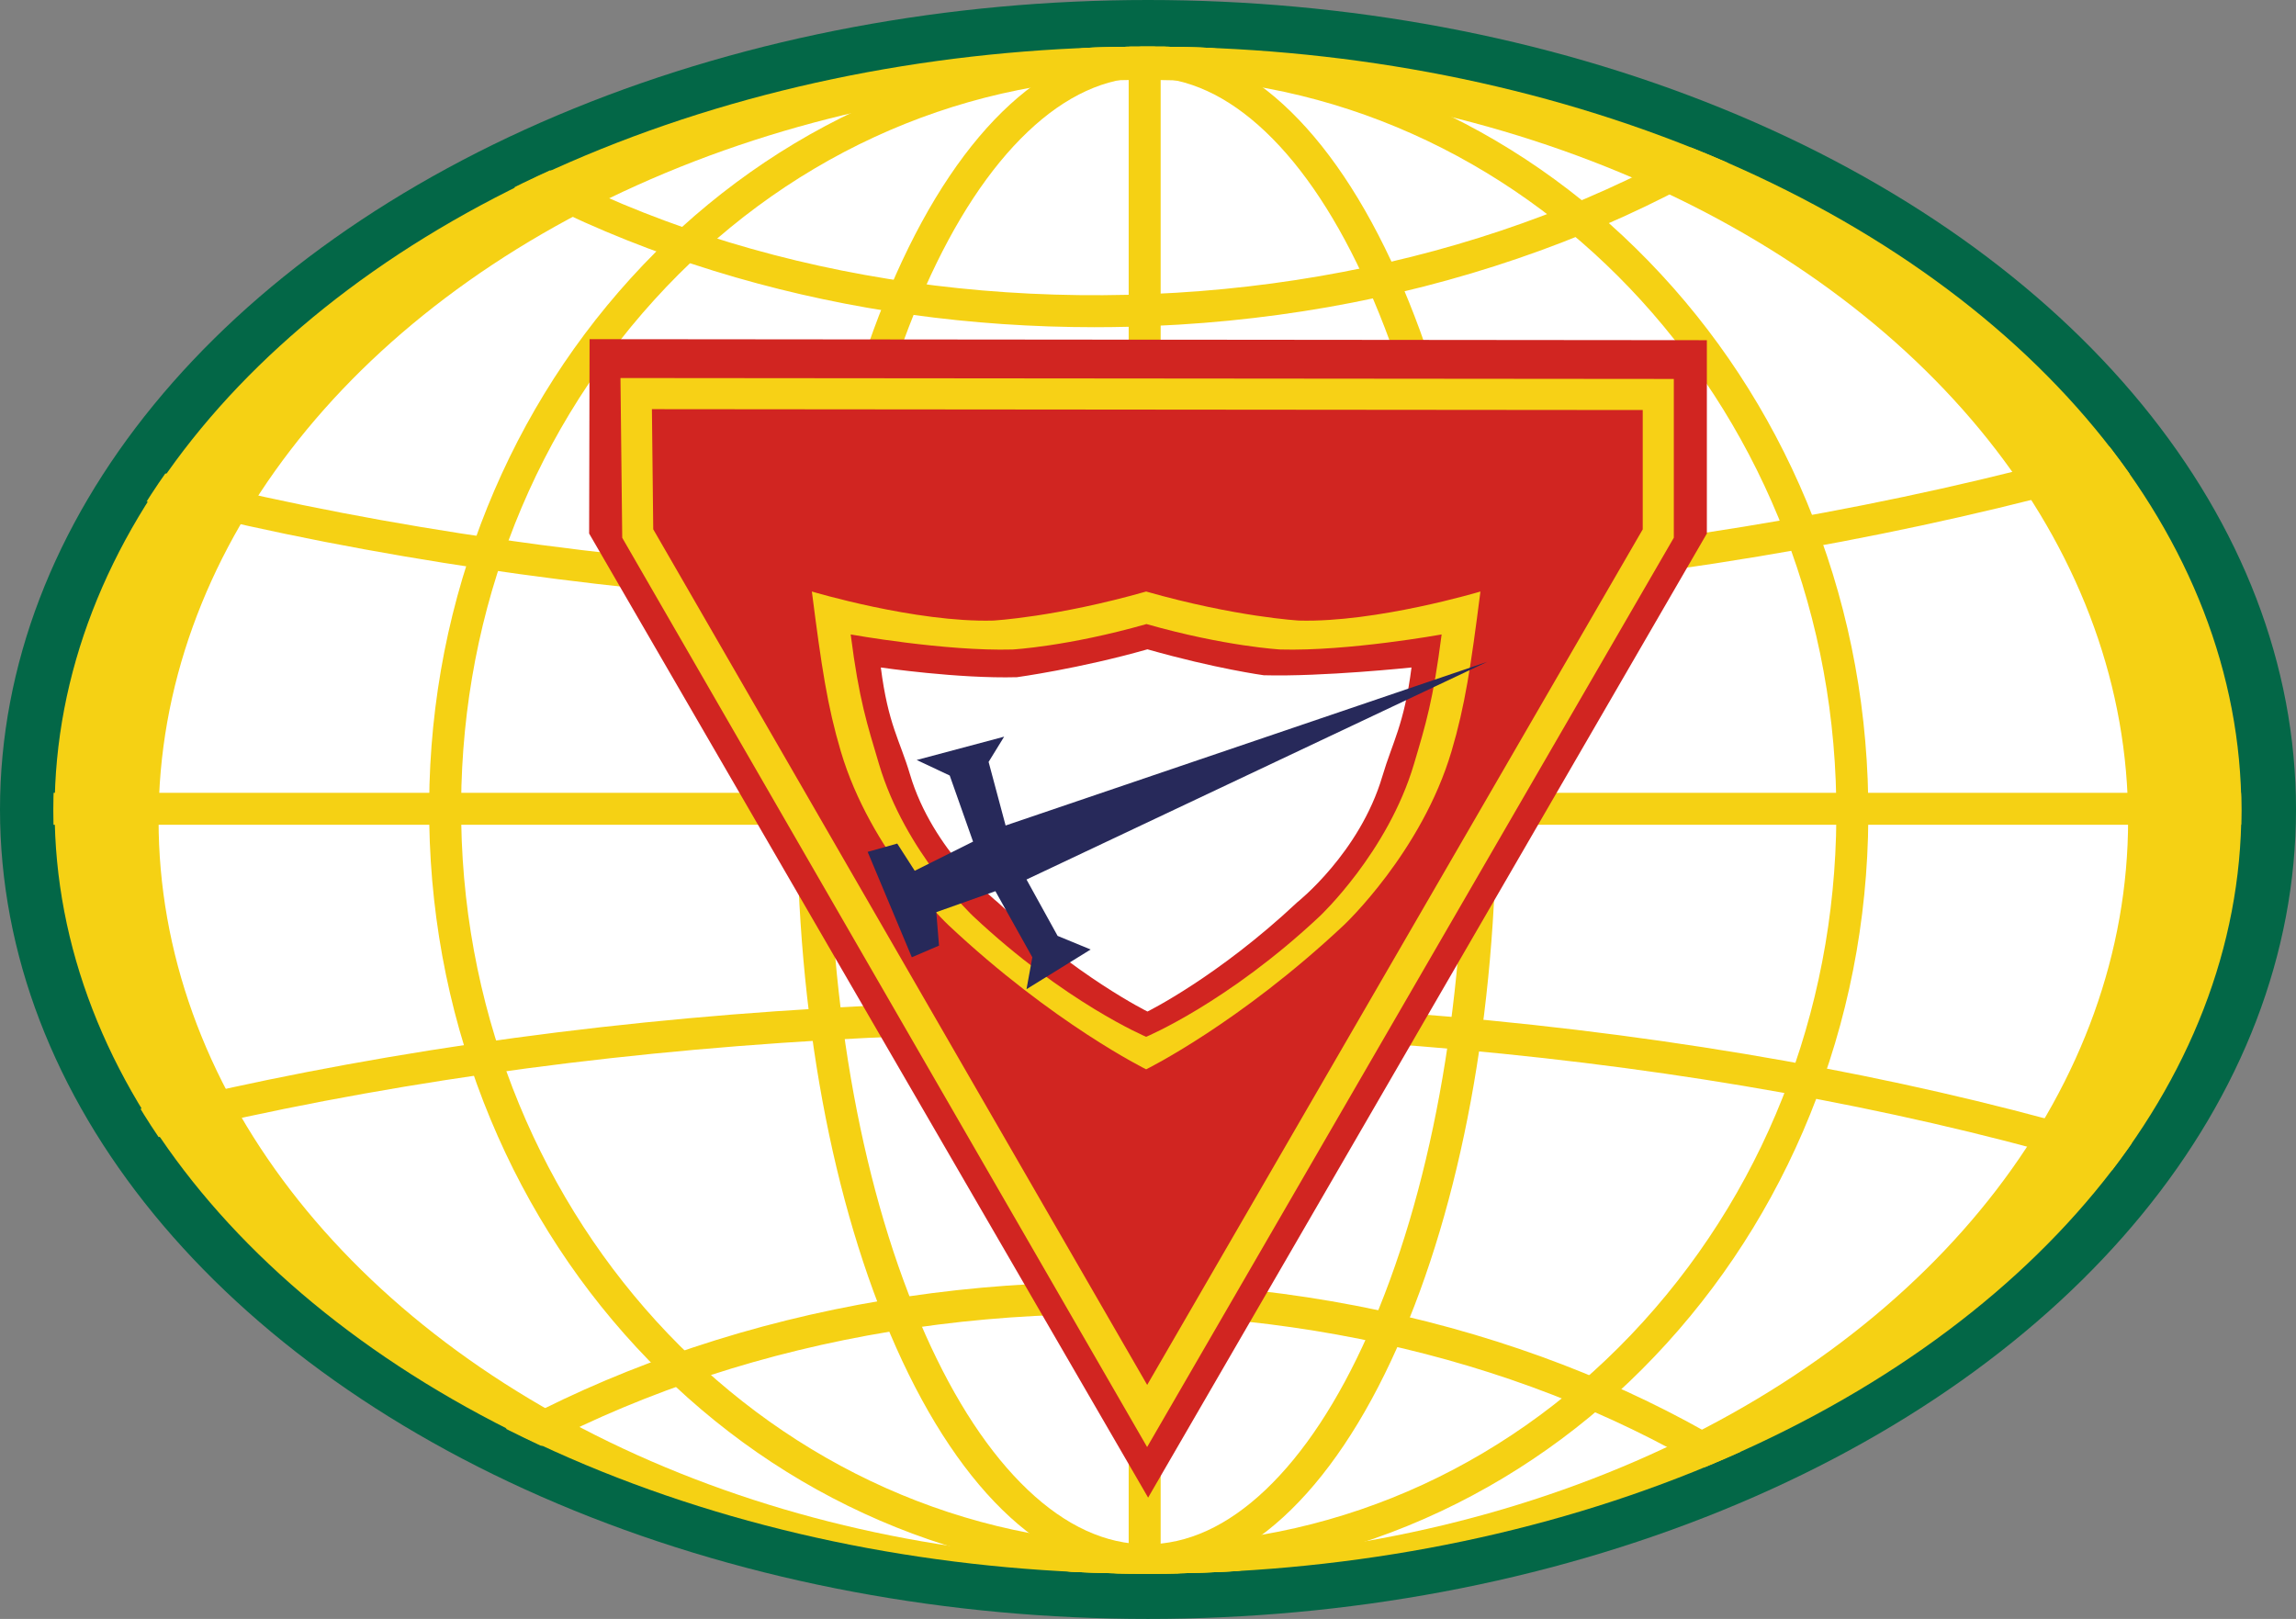
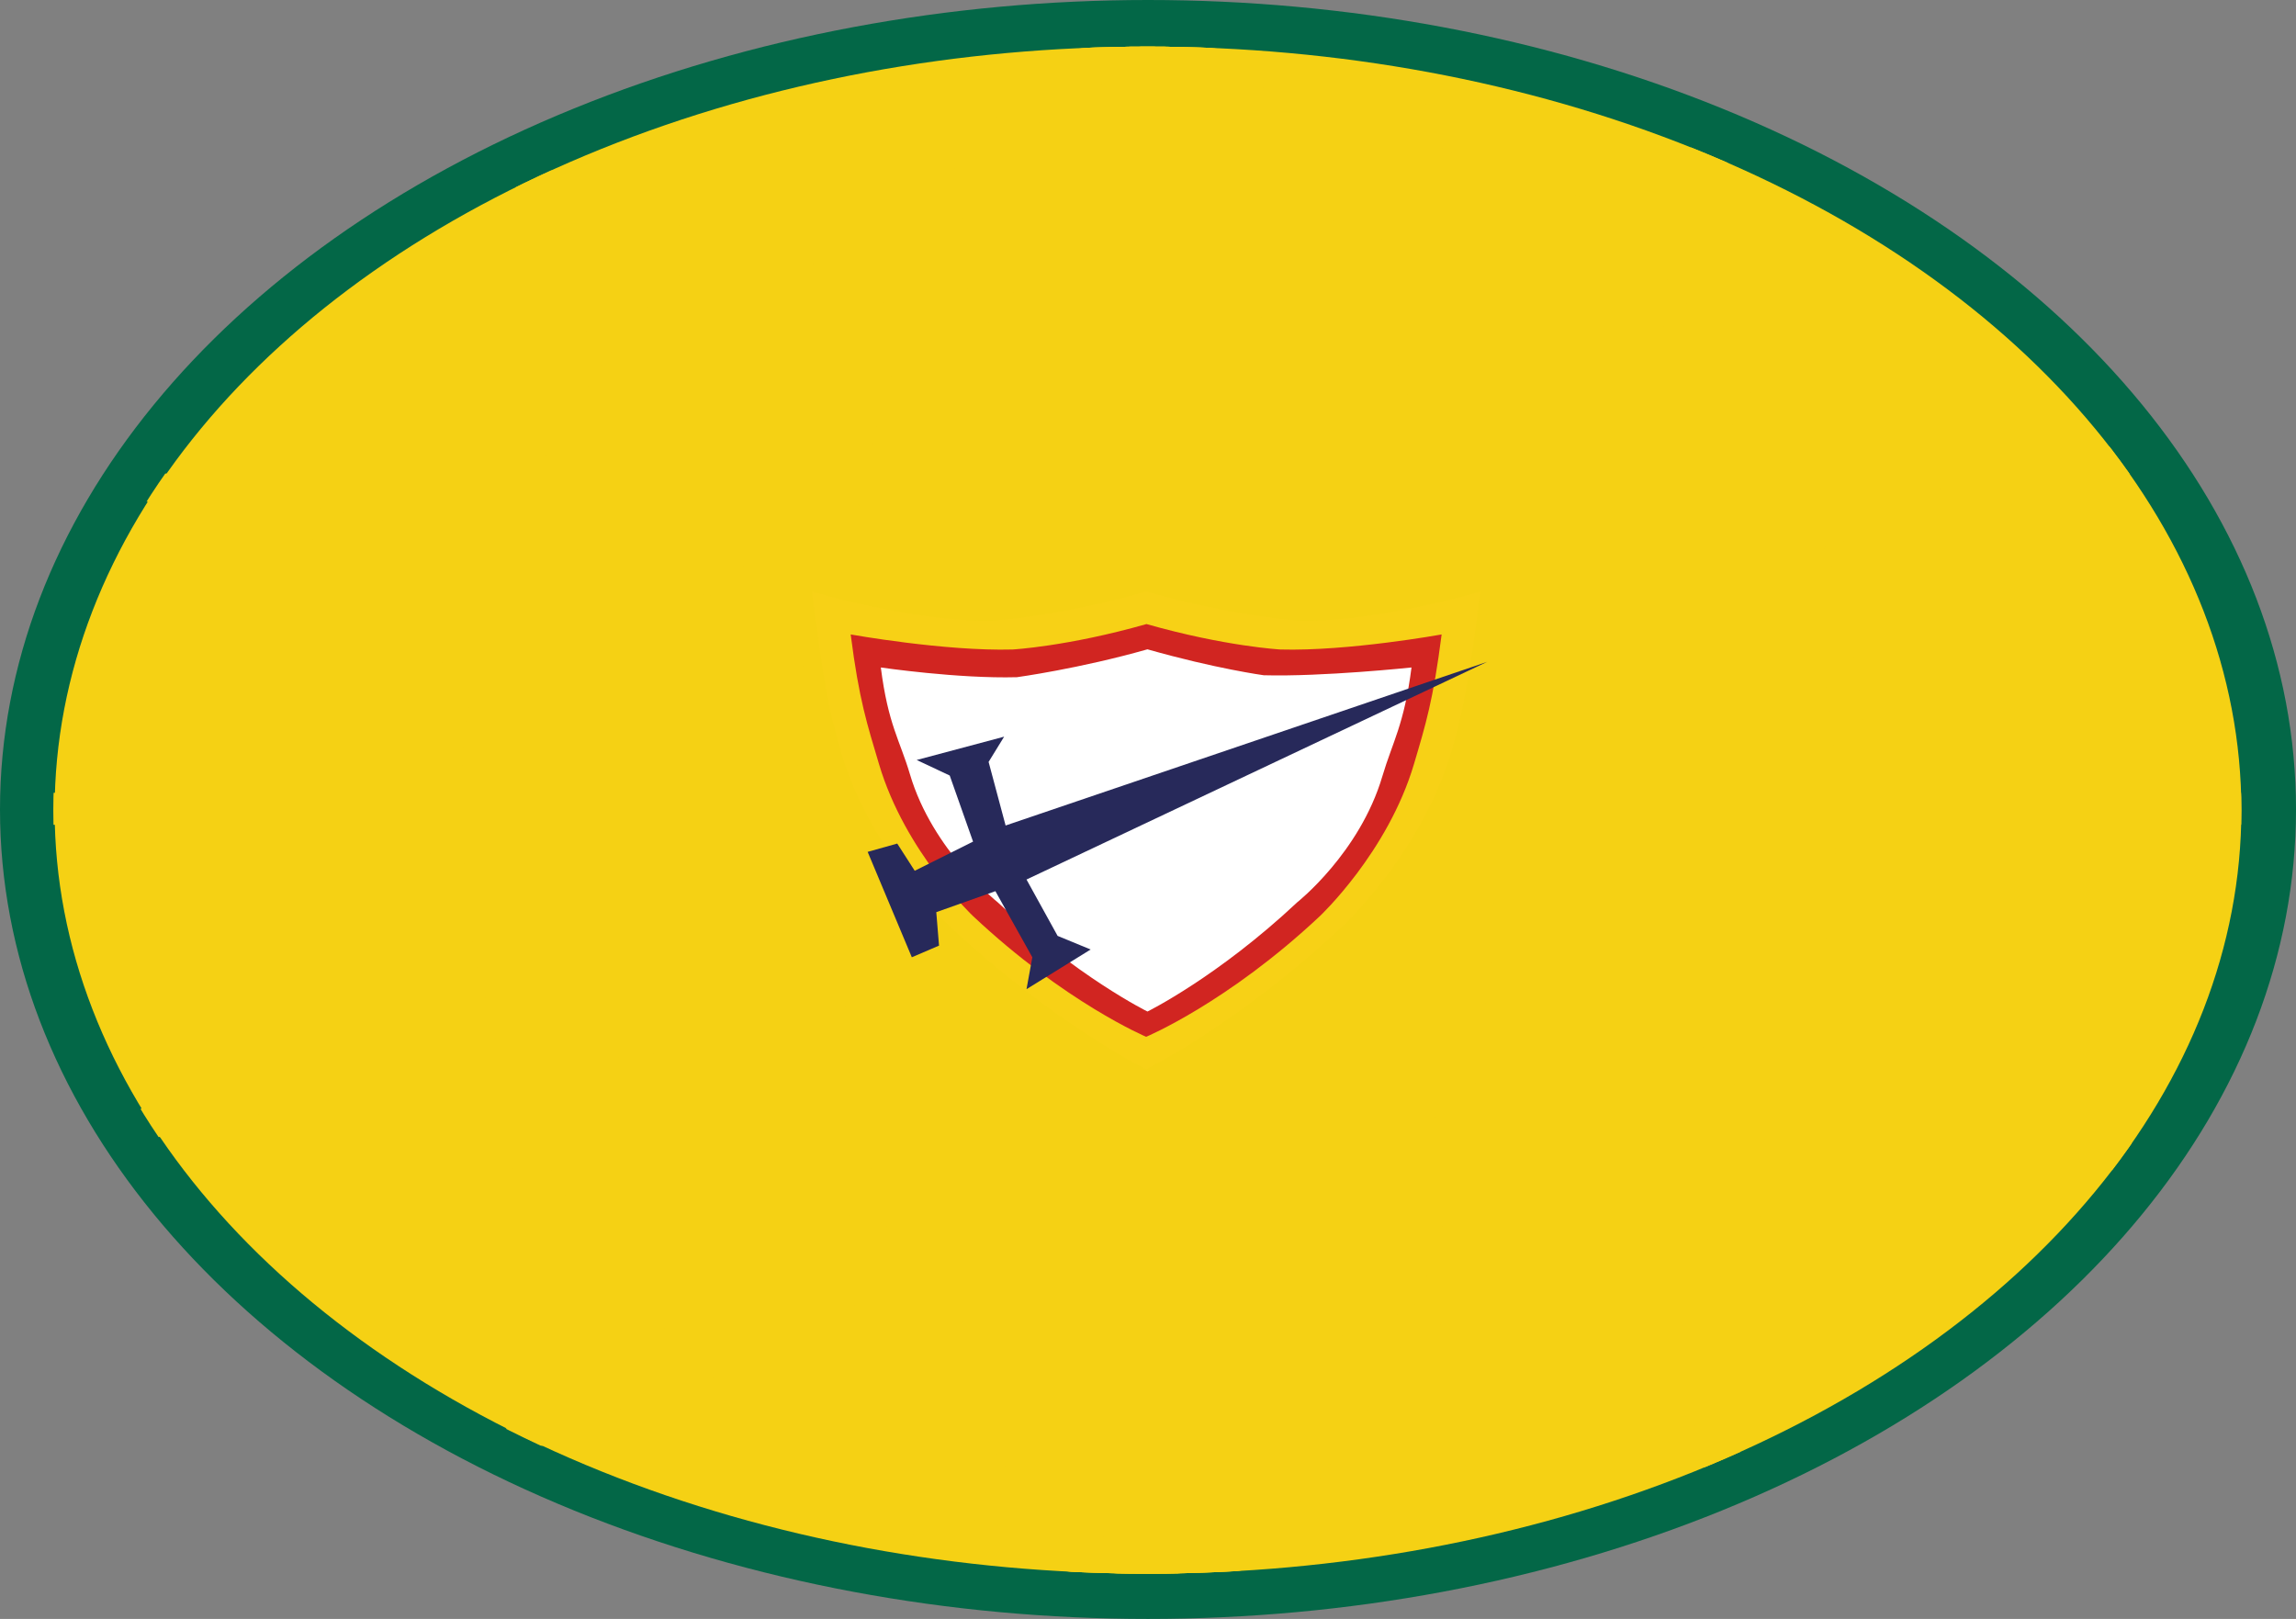
<svg xmlns="http://www.w3.org/2000/svg" id="Capa_2" data-name="Capa 2" viewBox="0 0 1990 1403.28">
  <rect x="0" y="0" width="1990" height="1403.28" fill="#808080" stroke="none" />
  <defs>
    <style>
      .cls-1 {
        fill: #fff;
      }

      .cls-2 {
        fill: none;
      }

      .cls-3 {
        clip-path: url(#clippath-1);
      }

      .cls-4 {
        fill: #d12521;
      }

      .cls-5 {
        fill: #036747;
      }

      .cls-6 {
        fill: #27295a;
      }

      .cls-7 {
        fill: #f5d114;
      }

      .cls-8 {
        fill: #f7d116;
      }

      .cls-9 {
        clip-path: url(#clippath);
      }
    </style>
    <clipPath id="clippath">
      <ellipse class="cls-7" cx="995" cy="702.22" rx="947.65" ry="661.79" />
    </clipPath>
    <clipPath id="clippath-1">
      <ellipse class="cls-2" cx="993.85" cy="702.22" rx="947.65" ry="661.79" />
    </clipPath>
  </defs>
  <g id="Capa_1-2" data-name="Capa 1">
    <g>
      <g>
        <ellipse class="cls-5" cx="995" cy="701.64" rx="995" ry="701.64" />
        <g>
          <ellipse class="cls-7" cx="995" cy="702.22" rx="947.65" ry="661.79" />
          <g class="cls-9">
            <path class="cls-7" d="M997.78,1366.39c-80.77,0-159.39-16.24-233.86-48.32-74.84-32.24-142.33-79.03-200.59-139.08-58.21-59.99-104.29-130.19-136.95-208.65-33.8-81.19-51.7-167.71-53.18-257.17-1.49-89.46,13.52-176.53,44.61-258.8,30.04-79.51,73.76-151.2,129.94-213.09,56.24-61.95,122.14-110.96,195.86-145.67,76.4-35.97,157.87-54.91,242.17-56.32,84.29-1.39,166.35,14.83,243.9,48.24,74.84,32.24,142.33,79.03,200.59,139.08,58.21,59.99,104.29,130.19,136.95,208.65,33.8,81.19,51.7,167.71,53.18,257.17,1.49,89.46-13.52,176.53-44.61,258.8-30.04,79.51-73.76,151.2-129.95,213.09-56.24,61.95-122.14,110.96-195.86,145.67-76.4,35.97-157.87,54.91-242.17,56.32-3.35.06-6.7.08-10.04.08ZM995.64,66.93c-3.14,0-6.27.03-9.42.08-159,2.64-307.44,71.15-417.96,192.9-110.75,122-170.19,282.8-167.36,452.79,5.77,347.22,272.7,625.96,597.04,625.97,3.14,0,6.27-.03,9.42-.08,159-2.64,307.44-71.15,417.96-192.9,110.75-122,170.19-282.8,167.36-452.79-5.77-347.22-272.7-625.97-597.04-625.97Z" />
            <path class="cls-7" d="M994.98,1366.32c-83.07,0-160.21-70.5-217.21-198.5-55.41-124.44-85.92-289.59-85.92-465.02s30.51-340.58,85.92-465.02c57-128.01,134.13-198.51,217.21-198.51s160.21,70.5,217.2,198.5c55.41,124.44,85.92,289.59,85.92,465.02,0,175.43-30.51,340.58-85.92,465.02-57,128.01-134.13,198.51-217.2,198.51ZM994.98,66.99c-35.38,0-70.05,15.89-103.05,47.24-33.12,31.46-63.01,76.82-88.83,134.82-53.86,120.97-83.53,282.11-83.53,453.75s29.66,332.78,83.53,453.75c25.82,58,55.71,103.35,88.83,134.82,33,31.35,67.67,47.24,103.05,47.24s70.05-15.89,103.05-47.24c33.12-31.46,63.01-76.82,88.83-134.82,53.86-120.97,83.53-282.11,83.53-453.75h13.86-13.86c0-171.63-29.66-332.78-83.53-453.75-25.82-58-55.71-103.35-88.83-134.82-33-31.35-67.67-47.24-103.05-47.24Z" />
            <path class="cls-7" d="M941.17,2420.04c-110.45,0-217.88-15.28-319.65-45.5-104.39-30.99-198.49-76.32-279.68-134.72-81.49-58.62-145.91-127.49-191.45-204.68-47.37-80.29-72.14-166.06-73.62-254.93-1.48-88.87,20.43-175.42,65.11-257.24,42.96-78.66,105.05-149.63,184.55-210.93,79.2-61.07,171.74-109.5,275.05-143.94,106.77-35.6,220.46-54.64,337.93-56.59,117.46-1.95,231.73,13.3,339.62,45.33,104.39,30.99,198.49,76.32,279.68,134.72,81.49,58.62,145.91,127.49,191.45,204.68,47.37,80.29,72.14,166.06,73.62,254.93,1.48,88.87-20.43,175.42-65.11,257.24-42.96,78.66-105.05,149.63-184.55,210.93-79.2,61.07-171.74,109.5-275.05,143.94-106.77,35.6-220.46,54.64-337.93,56.59-6.67.11-13.33.17-19.98.17ZM959.32,1139.06c-6.48,0-12.96.05-19.46.16-226.66,3.77-438.5,72.94-596.51,194.77-156.8,120.9-241.63,279.21-238.86,445.76,2.77,166.55,92.81,321.95,253.54,437.57,157.32,113.17,363.77,175,583.19,175,6.48,0,12.96-.05,19.46-.16,226.66-3.77,438.5-72.94,596.51-194.77,156.8-120.9,241.63-279.21,238.86-445.76-2.77-166.55-92.81-321.95-253.54-437.57-157.32-113.17-363.77-175-583.19-175Z" />
            <path class="cls-7" d="M887.65,2176.25c-199.77,0-393.7-15.47-576.95-46.05-185.91-31.02-353.09-76.21-496.89-134.32-144.52-58.4-258.34-127-338.31-203.89-84.26-81.02-127.33-167.9-128.01-258.23-.69-90.33,41.06-177.85,124.08-260.14,78.79-78.1,191.56-148.42,335.17-209,142.91-60.29,309.38-108.01,494.8-141.85,191.72-34.99,395.49-53.54,605.64-55.13,210.15-1.59,414.18,13.86,606.41,45.93,185.91,31.02,353.09,76.21,496.89,134.32,144.52,58.4,258.34,127,338.31,203.89,84.26,81.02,127.33,167.9,128.01,258.23.69,90.33-41.06,177.85-124.08,260.14-78.79,78.1-191.56,148.42-335.17,209-142.91,60.29-309.38,108.01-494.8,141.85-191.72,34.99-395.49,53.54-605.64,55.13-9.83.07-19.66.11-29.46.11ZM936.56,895.24c-9.71,0-19.42.04-29.17.11-412.46,3.13-799.52,72.31-1089.87,194.8-140.34,59.2-250.17,127.55-326.43,203.15-77.52,76.84-116.5,157.67-115.88,240.25.63,82.58,40.83,162.81,119.51,238.46,77.41,74.43,188.26,141.11,329.48,198.17,285.28,115.28,661.99,178.35,1063.54,178.35,9.71,0,19.42-.04,29.17-.11,412.46-3.13,799.52-72.31,1089.87-194.8,140.34-59.2,250.17-127.55,326.43-203.15,77.52-76.84,116.5-157.67,115.88-240.25-.63-82.58-40.83-162.81-119.51-238.46-77.41-74.43-188.26-141.11-329.48-198.17-285.28-115.28-661.98-178.35-1063.54-178.35Z" />
            <path class="cls-7" d="M950,283.62c-107.26,0-211.72-14.47-310.92-43.1-104.62-30.2-199.06-74.81-280.69-132.6C276.46,49.91,211.52-18.46,165.39-95.31c-47.98-79.93-73.4-165.51-75.55-254.37-2.15-88.86,19.1-175.57,63.15-257.73,42.36-78.99,103.91-150.42,182.94-212.32,78.74-61.67,170.91-110.8,273.95-146.02,106.49-36.41,220.04-56.31,337.49-59.15,117.45-2.84,231.83,11.54,339.96,42.75,104.62,30.2,199.06,74.81,280.69,132.6,81.94,58,146.87,126.38,193,203.22,47.98,79.93,73.4,165.51,75.55,254.37,2.15,88.86-19.1,175.57-63.15,257.73-42.36,78.99-103.91,150.42-182.94,212.32-78.74,61.67-170.91,110.8-273.95,146.02-106.49,36.41-220.04,56.31-337.49,59.15-9.7.23-19.38.35-29.04.35ZM117.55-350.35C121.58-183.82,212.8-29.11,374.41,85.29c162.85,115.28,377.35,175.74,603.96,170.26,226.62-5.49,437.93-76.26,595.01-199.29,155.88-122.09,239.51-281.03,235.47-447.56-4.03-166.52-95.25-321.24-256.86-435.64-162.85-115.28-377.35-175.75-603.96-170.26-226.62,5.49-437.93,76.26-595.01,199.29-155.88,122.09-239.51,281.03-235.47,447.56Z" />
            <path class="cls-7" d="M933.57,529.64c-189.47,0-373.53-14.02-548.04-41.78-186.14-29.61-353.66-73.53-497.9-130.55-144.96-57.3-259.3-125.03-339.84-201.32-84.87-80.38-128.6-166.93-129.97-257.25-1.37-90.32,39.71-178.16,122.1-261.08,78.2-78.7,190.43-149.87,333.58-211.54,142.44-61.37,308.55-110.35,493.71-145.6,191.45-36.44,395.07-56.53,605.21-59.72,210.13-3.19,414.27,10.72,606.74,41.33,186.14,29.61,353.65,73.53,497.9,130.55,144.96,57.3,259.3,125.03,339.84,201.32,84.87,80.38,128.6,166.93,129.97,257.25,1.37,90.32-39.71,178.16-122.1,261.08-78.2,78.7-190.43,149.87-333.58,211.54-142.44,61.37-308.55,110.35-493.71,145.6-191.45,36.44-395.07,56.54-605.21,59.72-19.61.3-39.2.45-58.7.45ZM-554.46-101.68c1.25,82.57,42.07,162.49,121.31,237.55,77.97,73.84,189.32,139.68,330.97,195.67,293.07,115.85,681.6,176.2,1094.03,169.94,412.42-6.26,798.95-78.37,1088.36-203.06,139.89-60.27,249.19-129.45,324.88-205.62,76.93-77.42,115.3-158.55,114.05-241.12-1.25-82.57-42.07-162.49-121.31-237.55-77.97-73.84-189.32-139.68-330.97-195.67-293.07-115.85-681.6-176.2-1094.03-169.94-412.42,6.26-798.95,78.37-1088.36,203.06-139.89,60.27-249.19,129.45-324.88,205.62-76.93,77.42-115.3,158.55-114.05,241.12Z" />
            <rect class="cls-7" x="47.35" y="687.2" width="1895.29" height="27.72" />
            <rect class="cls-7" x="979.41" y="62.37" width="27.72" height="1290.09" />
          </g>
        </g>
-         <ellipse class="cls-1" cx="990.96" cy="710.88" rx="853.52" ry="641.58" />
        <g class="cls-3">
          <path class="cls-7" d="M996.62,1366.39c-80.77,0-159.39-16.24-233.86-48.32-74.84-32.24-142.33-79.03-200.59-139.08-58.21-59.99-104.29-130.19-136.95-208.65-33.8-81.19-51.7-167.71-53.18-257.17-1.49-89.46,13.52-176.53,44.61-258.8,30.04-79.51,73.76-151.2,129.94-213.09,56.24-61.95,122.14-110.96,195.86-145.67,76.4-35.97,157.87-54.91,242.17-56.32,84.29-1.39,166.35,14.83,243.9,48.24,74.84,32.24,142.33,79.03,200.59,139.08,58.21,59.99,104.29,130.19,136.95,208.65,33.8,81.19,51.7,167.71,53.18,257.17,1.49,89.46-13.52,176.53-44.61,258.8-30.04,79.51-73.76,151.2-129.95,213.09-56.24,61.95-122.14,110.96-195.86,145.67-76.4,35.97-157.87,54.91-242.17,56.32-3.35.06-6.7.08-10.04.08ZM994.49,66.93c-3.14,0-6.27.03-9.42.08-159,2.64-307.44,71.15-417.96,192.9-110.75,122-170.19,282.8-167.36,452.79,5.77,347.22,272.7,625.96,597.04,625.97,3.14,0,6.27-.03,9.42-.08,159-2.64,307.44-71.15,417.96-192.9,110.75-122,170.19-282.8,167.36-452.79-5.77-347.22-272.7-625.97-597.04-625.97Z" />
          <path class="cls-7" d="M993.83,1366.32c-83.07,0-160.21-70.5-217.21-198.5-55.41-124.44-85.92-289.59-85.92-465.02s30.51-340.58,85.92-465.02c57-128.01,134.13-198.51,217.21-198.51s160.21,70.5,217.2,198.5c55.41,124.44,85.92,289.59,85.92,465.02,0,175.43-30.51,340.58-85.92,465.02-57,128.01-134.13,198.51-217.2,198.51ZM993.83,66.99c-35.38,0-70.05,15.89-103.05,47.24-33.12,31.46-63.01,76.82-88.83,134.82-53.86,120.97-83.53,282.11-83.53,453.75s29.66,332.78,83.53,453.75c25.82,58,55.71,103.35,88.83,134.82,33,31.35,67.67,47.24,103.05,47.24s70.05-15.89,103.05-47.24c33.12-31.46,63.01-76.82,88.83-134.82,53.86-120.97,83.53-282.11,83.53-453.75h13.86-13.86c0-171.63-29.66-332.78-83.53-453.75-25.82-58-55.71-103.35-88.83-134.82-33-31.35-67.67-47.24-103.05-47.24Z" />
          <path class="cls-7" d="M940.01,2420.04c-110.45,0-217.88-15.28-319.65-45.5-104.39-30.99-198.49-76.32-279.68-134.72-81.49-58.62-145.91-127.49-191.45-204.68-47.37-80.29-72.14-166.06-73.62-254.93-1.48-88.87,20.43-175.42,65.11-257.24,42.96-78.66,105.05-149.63,184.55-210.93,79.2-61.07,171.74-109.5,275.05-143.94,106.77-35.6,220.46-54.64,337.93-56.59,117.46-1.95,231.73,13.3,339.62,45.33,104.39,30.99,198.49,76.32,279.68,134.72,81.49,58.62,145.91,127.49,191.45,204.68,47.37,80.29,72.14,166.06,73.62,254.93,1.48,88.87-20.43,175.42-65.11,257.24-42.96,78.66-105.05,149.63-184.55,210.93-79.2,61.07-171.74,109.5-275.05,143.94-106.77,35.6-220.46,54.64-337.93,56.59-6.67.11-13.33.17-19.98.17ZM958.16,1139.06c-6.48,0-12.96.05-19.46.16-226.66,3.77-438.5,72.94-596.51,194.77-156.8,120.9-241.63,279.21-238.86,445.76,2.77,166.55,92.81,321.95,253.54,437.57,157.32,113.17,363.77,175,583.19,175,6.48,0,12.96-.05,19.46-.16,226.66-3.77,438.5-72.94,596.51-194.77,156.8-120.9,241.63-279.21,238.86-445.76-2.77-166.55-92.81-321.95-253.54-437.57-157.32-113.17-363.77-175-583.19-175Z" />
          <path class="cls-7" d="M886.49,2176.25c-199.77,0-393.7-15.47-576.95-46.05-185.91-31.02-353.09-76.21-496.89-134.32-144.52-58.4-258.34-127-338.31-203.89-84.26-81.02-127.33-167.9-128.01-258.23-.69-90.33,41.06-177.85,124.08-260.14,78.79-78.1,191.56-148.42,335.17-209,142.91-60.29,309.38-108.01,494.8-141.85,191.72-34.99,395.49-53.54,605.64-55.13,210.16-1.59,414.18,13.86,606.41,45.93,185.91,31.02,353.09,76.21,496.89,134.32,144.52,58.4,258.34,127,338.31,203.89,84.26,81.02,127.33,167.9,128.01,258.23.69,90.33-41.06,177.85-124.08,260.14-78.79,78.1-191.56,148.42-335.17,209-142.91,60.29-309.38,108.01-494.8,141.85-191.72,34.99-395.49,53.54-605.64,55.13-9.83.07-19.66.11-29.46.11ZM935.4,895.24c-9.71,0-19.42.04-29.17.11-412.46,3.13-799.52,72.31-1089.87,194.8-140.34,59.2-250.17,127.55-326.43,203.15-77.52,76.84-116.5,157.67-115.88,240.25.63,82.58,40.83,162.81,119.51,238.46,77.41,74.43,188.26,141.11,329.48,198.17,285.28,115.28,661.99,178.35,1063.54,178.35,9.71,0,19.42-.04,29.17-.11,412.46-3.13,799.52-72.31,1089.87-194.8,140.34-59.2,250.17-127.55,326.43-203.15,77.52-76.84,116.5-157.67,115.88-240.25-.63-82.58-40.83-162.81-119.51-238.46-77.41-74.43-188.26-141.11-329.48-198.17-285.28-115.28-661.98-178.35-1063.54-178.35Z" />
-           <path class="cls-7" d="M948.85,283.62c-107.26,0-211.72-14.47-310.92-43.1-104.62-30.2-199.06-74.81-280.69-132.6C275.3,49.91,210.37-18.46,164.24-95.31c-47.98-79.93-73.4-165.51-75.55-254.37-2.15-88.86,19.1-175.57,63.15-257.73,42.36-78.99,103.91-150.42,182.94-212.32,78.74-61.67,170.91-110.8,273.95-146.02,106.49-36.41,220.04-56.31,337.49-59.15,117.45-2.84,231.82,11.54,339.96,42.75,104.62,30.2,199.06,74.81,280.69,132.6,81.94,58,146.87,126.38,193,203.22,47.98,79.93,73.4,165.51,75.55,254.37,2.15,88.86-19.1,175.57-63.15,257.73-42.36,78.99-103.91,150.42-182.94,212.32-78.74,61.67-170.91,110.8-273.95,146.02-106.49,36.41-220.04,56.31-337.49,59.15-9.7.23-19.38.35-29.04.35ZM116.4-350.35C120.43-183.82,211.65-29.11,373.25,85.29c162.85,115.28,377.35,175.74,603.96,170.26,226.62-5.49,437.93-76.26,595.01-199.29,155.88-122.09,239.51-281.03,235.47-447.56-4.03-166.52-95.25-321.24-256.86-435.64-162.85-115.28-377.35-175.75-603.96-170.26-226.62,5.49-437.93,76.26-595.01,199.29-155.88,122.09-239.51,281.03-235.47,447.56Z" />
          <path class="cls-7" d="M932.42,529.64c-189.47,0-373.53-14.02-548.04-41.78-186.14-29.61-353.66-73.53-497.9-130.55-144.96-57.3-259.3-125.03-339.84-201.32-84.87-80.38-128.6-166.93-129.97-257.25-1.37-90.32,39.71-178.16,122.1-261.08,78.2-78.7,190.43-149.87,333.58-211.54,142.44-61.37,308.55-110.35,493.71-145.6,191.45-36.44,395.07-56.53,605.21-59.72,210.14-3.19,414.27,10.72,606.74,41.33,186.14,29.61,353.65,73.53,497.9,130.55,144.96,57.3,259.3,125.03,339.84,201.32,84.87,80.38,128.6,166.93,129.97,257.25,1.37,90.32-39.71,178.16-122.1,261.08-78.2,78.7-190.43,149.87-333.58,211.54-142.44,61.37-308.55,110.35-493.71,145.6-191.45,36.44-395.07,56.54-605.21,59.72-19.61.3-39.2.45-58.7.45ZM-555.61-101.68c1.25,82.57,42.07,162.49,121.31,237.55,77.97,73.84,189.32,139.68,330.97,195.67,293.07,115.85,681.6,176.2,1094.03,169.94,412.42-6.26,798.95-78.37,1088.36-203.06,139.89-60.27,249.19-129.45,324.88-205.62,76.93-77.42,115.3-158.55,114.05-241.12-1.25-82.57-42.07-162.49-121.31-237.55-77.97-73.84-189.32-139.68-330.97-195.67-293.07-115.85-681.6-176.2-1094.03-169.94-412.42,6.26-798.95,78.37-1088.36,203.06-139.89,60.27-249.19,129.45-324.88,205.62-76.93,77.42-115.3,158.55-114.05,241.12Z" />
          <rect class="cls-7" x="46.2" y="687.2" width="1895.29" height="27.72" />
          <rect class="cls-7" x="978.25" y="62.37" width="27.72" height="1290.09" />
        </g>
      </g>
      <g>
-         <polygon class="cls-4" points="1479.38 294.87 1479.38 462.47 995.11 1298.14 510.62 462.47 511 293.99 1479.38 294.87" />
-         <path class="cls-8" d="M994.24,1254.3l-454.94-788.15-1.53-138.48,912.97.8v137.62l-456.5,788.21ZM566.18,458.79l428.11,741.66,429.5-741.6v-103.44l-858.76-.75,1.15,104.14Z" />
        <g>
          <g>
            <path class="cls-8" d="M1125.91,537.9s-54.64-3.01-132.51-25.17c-77.86,22.16-132.51,25.17-132.51,25.17-67.16,1.84-157.23-25.17-157.23-25.17,8.37,65.45,13.42,99.14,25.04,138.4,25.9,87.53,93.28,150.71,93.28,150.71,91.05,85.51,171.41,125.05,171.41,125.05,0,0,80.36-39.54,171.41-125.05,0,0,67.38-63.18,93.28-150.71,11.62-39.26,16.67-72.95,25.04-138.4,0,0-90.07,27.02-157.23,25.17Z" />
            <path class="cls-4" d="M1109.77,562.98s-47.87-2.63-116.08-22.05c-68.21,19.42-116.08,22.05-116.08,22.05-58.83,1.62-140.3-13.04-140.3-13.04,7.33,57.33,14.32,77.85,24.5,112.24,22.69,76.68,81.71,132.03,81.71,132.03,79.76,74.91,149.88,104.49,149.88,104.49,0,0,70.68-29.59,150.44-104.49,0,0,59.02-55.35,81.71-132.03,10.18-34.39,16.6-54.9,23.94-112.24,0,0-80.9,14.66-139.73,13.04Z" />
            <path class="cls-1" d="M1095.34,585.31s-41.78-5.68-100.81-22.48c-59.02,16.8-113.16,24.17-113.16,24.17-50.91,1.4-117.94-8.42-117.94-8.42,6.34,49.61,16.47,62.91,25.27,92.66,19.63,66.35,75.89,110.75,75.89,110.75,69.02,64.82,129.94,94.8,129.94,94.8,0,0,60.92-29.98,129.94-94.8,0,0,54.01-42.71,73.64-109.07,8.81-29.76,18.93-44.74,25.27-94.35,0,0-77.13,8.14-128.05,6.74Z" />
          </g>
          <polygon class="cls-6" points="1289 573.67 889.7 762.37 916.66 811.23 945.3 823.02 889.7 857.41 894.75 829.76 862.74 772.47 811.5 790.66 813.88 819.65 790.3 829.76 752.02 738.4 777.66 731.2 792.82 754.78 843.37 729.51 823.15 672.23 794.51 658.75 870.32 638.53 856.85 660.43 871.58 715.54 1289 573.67" />
        </g>
      </g>
    </g>
  </g>
</svg>